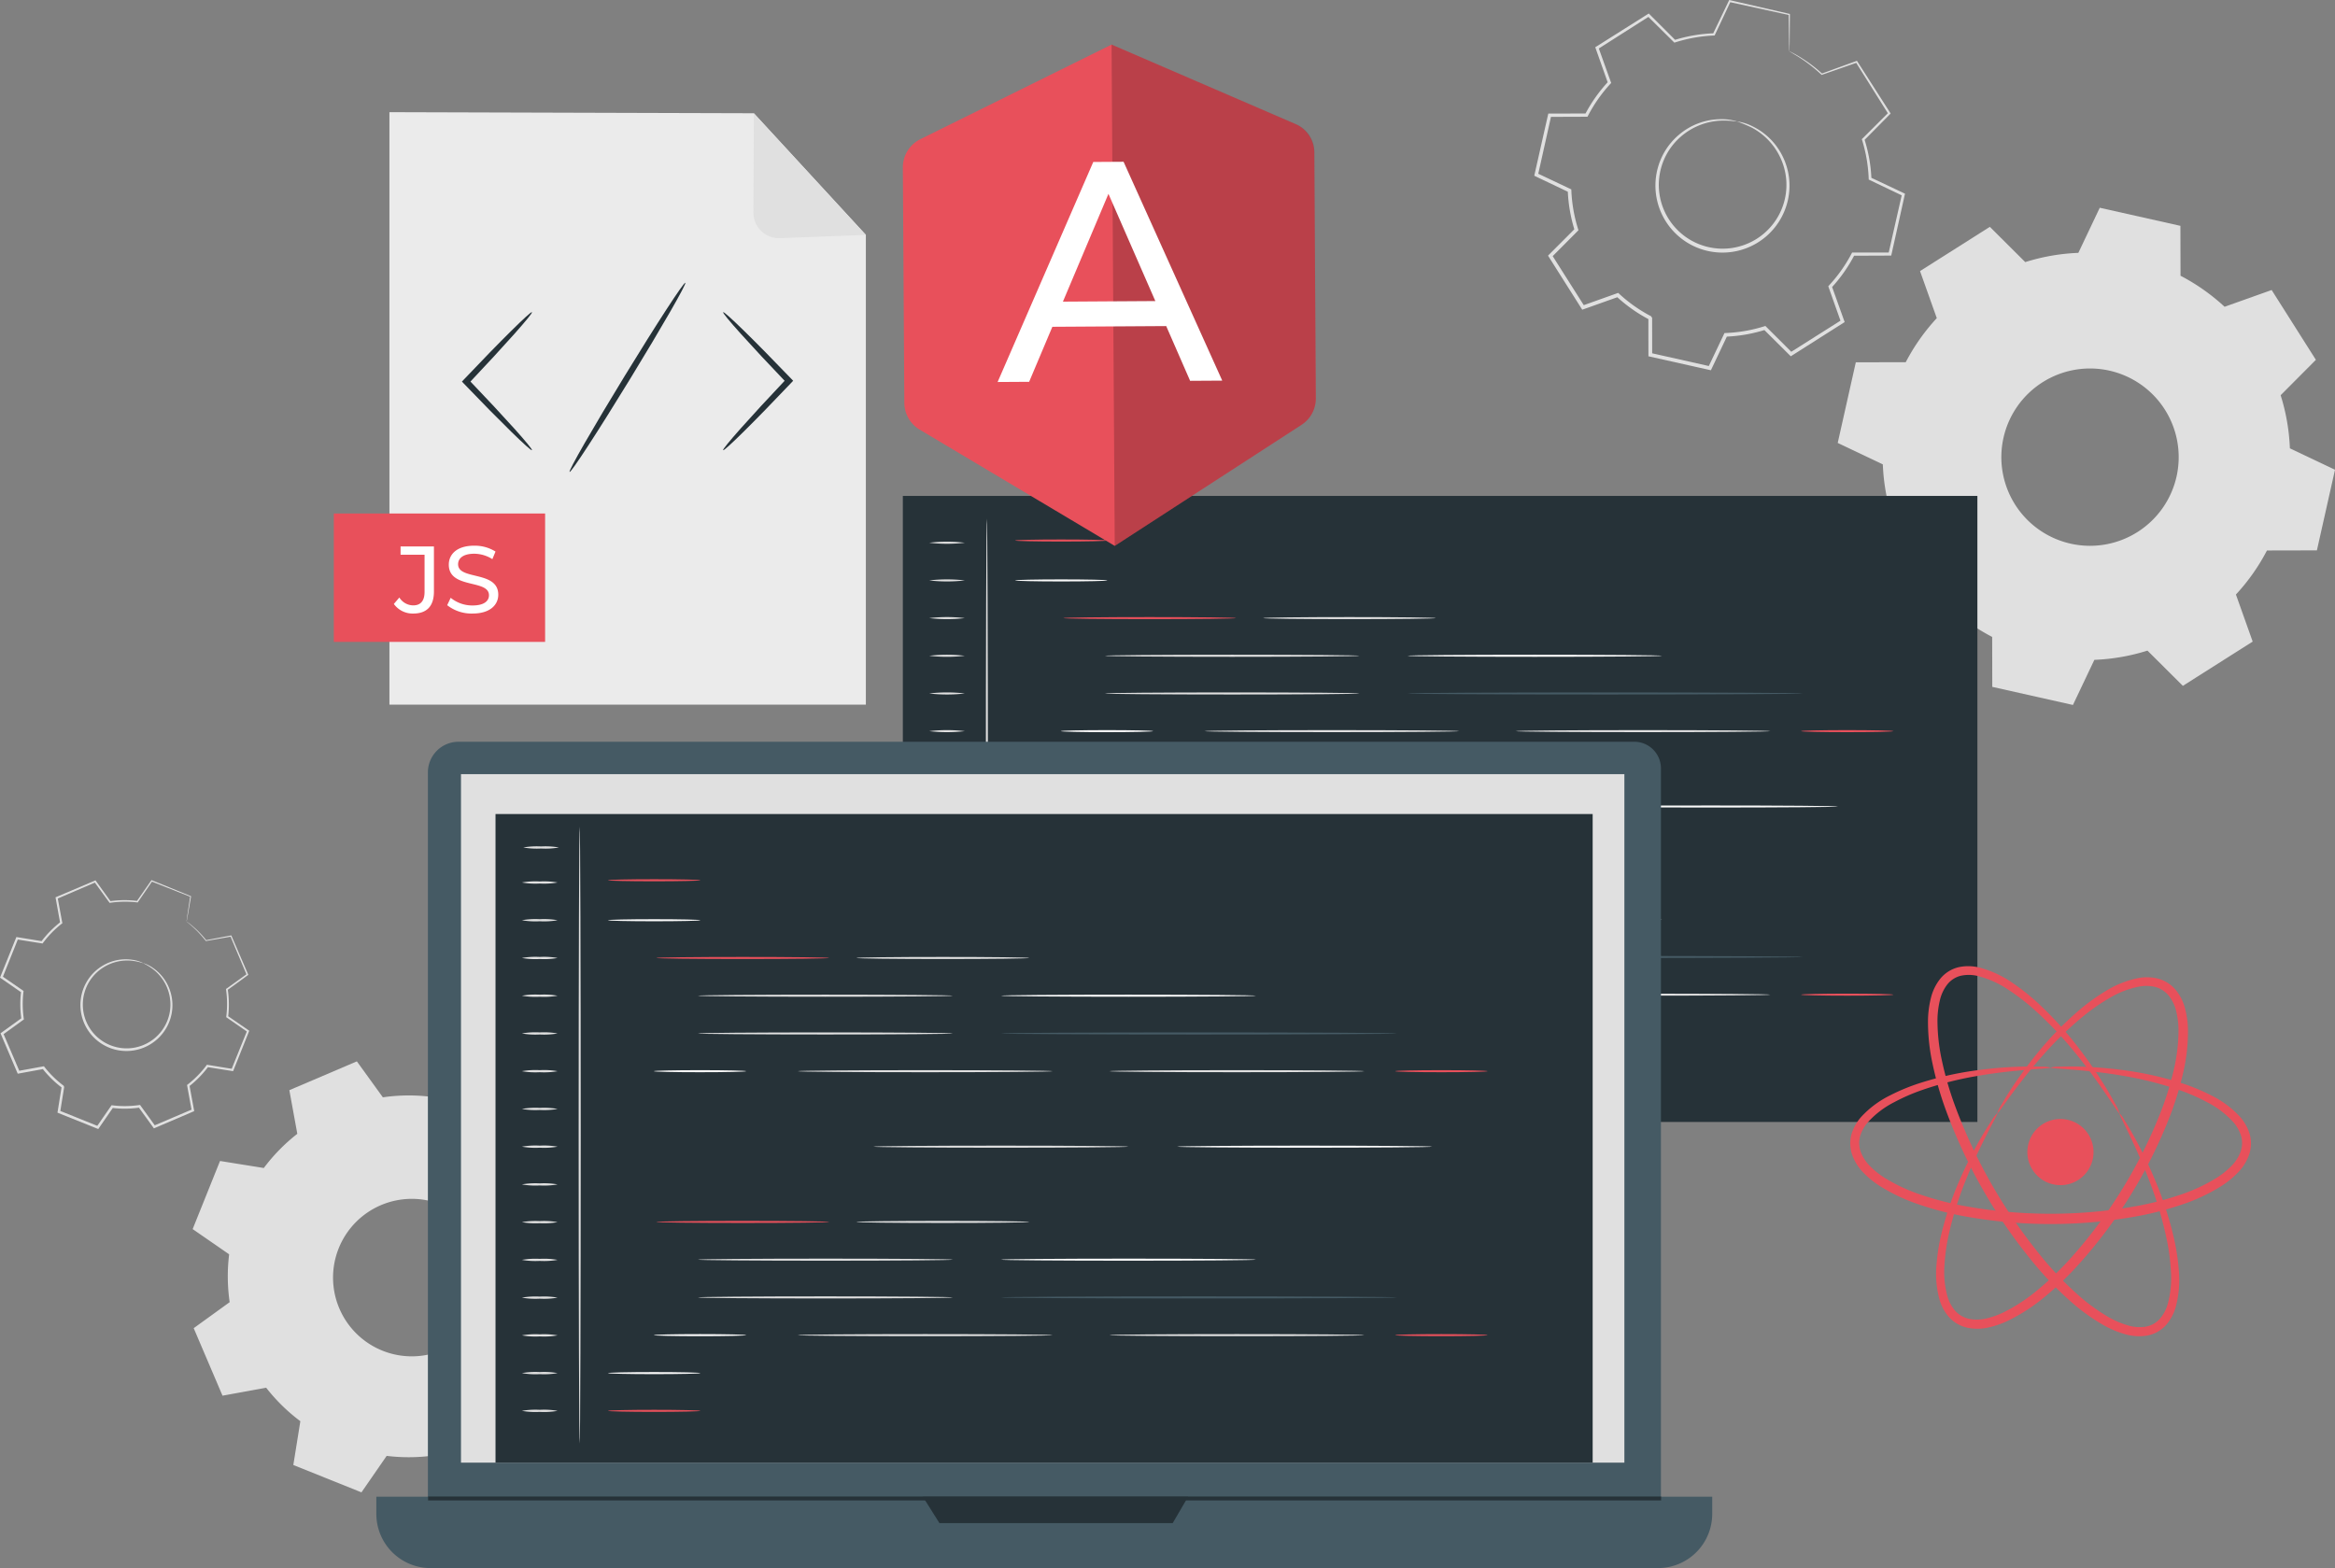
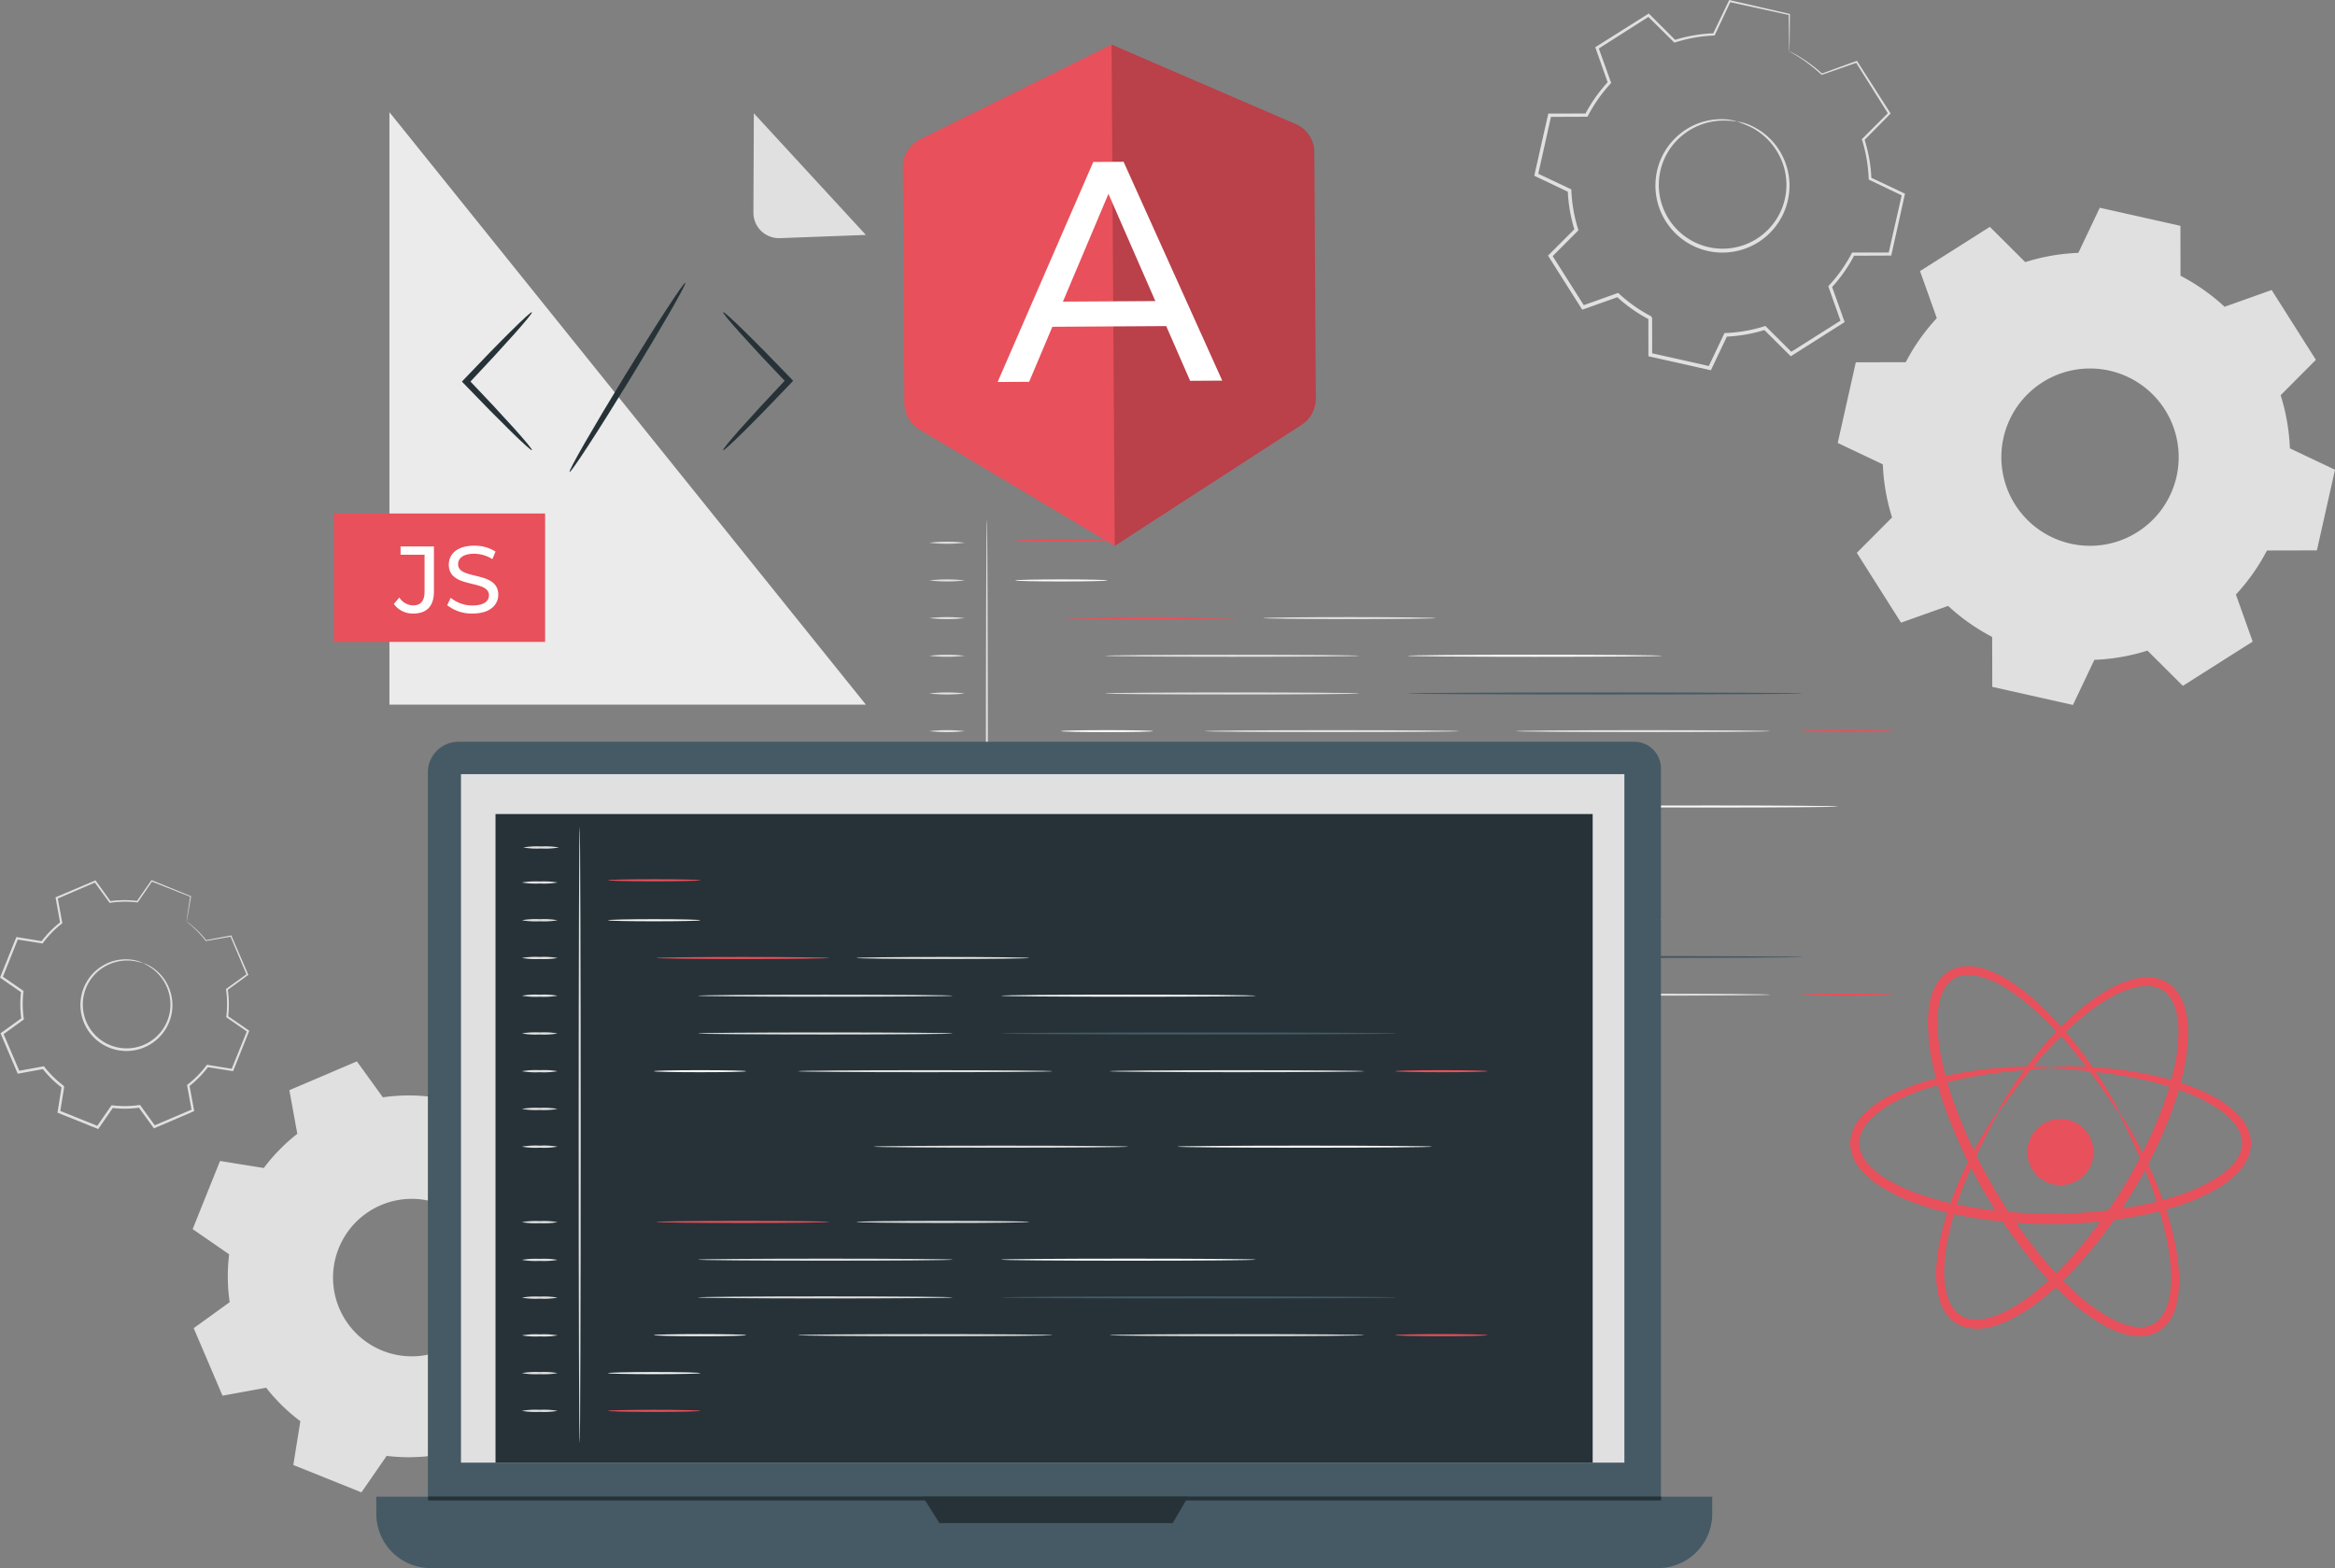
<svg xmlns="http://www.w3.org/2000/svg" width="590.719" height="396.747" viewBox="0 0 590.719 396.747">
  <rect x="0" y="0" width="590.719" height="396.747" fill="#808080" stroke="none" />
  <g id="angular" transform="translate(-15860.546 -4022.997)">
    <g id="Background_Complete" data-name="Background Complete" transform="translate(15774.417 3975.199)">
      <g id="Group_9303" data-name="Group 9303">
        <g id="Group_9293" data-name="Group 9293">
          <g id="Group_9292" data-name="Group 9292">
            <g id="Group_9291" data-name="Group 9291">
              <path id="Path_28033" data-name="Path 28033" d="M637.771,117.565a51.316,51.316,0,0,1,11.144,7.85l11.906-4.239,11.192,17.665-8.918,8.956a51.249,51.249,0,0,1,2.34,13.432l11.413,5.42-4.579,20.4-12.633.028a51.109,51.109,0,0,1-7.853,11.144l4.239,11.908-17.662,11.2-8.958-8.917a51.289,51.289,0,0,1-13.432,2.337l-5.419,11.413-20.406-4.576-.027-12.635a51.181,51.181,0,0,1-11.144-7.851l-11.909,4.239-11.192-17.665,8.92-8.957a51.363,51.363,0,0,1-2.339-13.43l-11.411-5.421,4.577-20.4,12.633-.027a51.141,51.141,0,0,1,7.853-11.146l-4.239-11.908,17.662-11.191,8.958,8.919a51.2,51.2,0,0,1,13.432-2.338l5.418-11.412,20.4,4.576.03,12.635Zm-17.99,24.01a22.432,22.432,0,1,0,16.979,26.8A22.432,22.432,0,0,0,619.781,141.575Z" fill="#e0e0e0" fill-rule="evenodd" />
            </g>
          </g>
        </g>
        <g id="Group_9302" data-name="Group 9302">
          <g id="Group_9297" data-name="Group 9297">
            <g id="Group_9296" data-name="Group 9296">
              <g id="Group_9295" data-name="Group 9295">
                <g id="Group_9294" data-name="Group 9294">
                  <path id="Path_28034" data-name="Path 28034" d="M525.529,78.511a12.509,12.509,0,0,1,3.916,1.225,16.491,16.491,0,0,1,7.8,7.9,16.683,16.683,0,0,1,1.592,7.629,16.959,16.959,0,1,1-32.5-7.287,16.686,16.686,0,0,1,4.7-6.217,16.486,16.486,0,0,1,10.428-3.808,12.512,12.512,0,0,1,4.063.564c-.018.117-1.448-.288-4.053-.194a16.511,16.511,0,0,0-10.006,3.952,16.144,16.144,0,1,0,25.167,5.646,16.5,16.5,0,0,0-7.359-7.848A40.253,40.253,0,0,0,525.529,78.511Z" fill="#e0e0e0" />
                </g>
              </g>
            </g>
          </g>
          <g id="Group_9301" data-name="Group 9301">
            <g id="Group_9300" data-name="Group 9300">
              <g id="Group_9299" data-name="Group 9299">
                <g id="Group_9298" data-name="Group 9298">
                  <path id="Path_28035" data-name="Path 28035" d="M538.811,60.786a3.538,3.538,0,0,1-.036-.581c-.01-.434-.024-1.014-.041-1.766-.023-1.619-.055-3.952-.1-6.98l.118.147L523.67,48.315l.27-.132-3.966,8.441-.071.152-.17.007a37.767,37.767,0,0,0-9.833,1.745l-.18.058-.135-.134-6.631-6.565.42.045-13.02,8.292.152-.441,3.147,8.785.08.223-.162.176a37.528,37.528,0,0,0-5.722,8.15l-.113.22h-.25l-9.326.033.412-.331c-1.055,4.733-2.193,9.837-3.36,15.068l-.242-.5L483.4,95.6l.247.116.011.274a37.658,37.658,0,0,0,1.714,9.794l.084.265-.2.2-6.581,6.616.063-.577L487,125.326l-.557-.192L495.238,122l.271-.1.211.2a37.422,37.422,0,0,0,8.116,5.718h0c.115.189-.253-.419.258.422v2.338l.005,2.339q0,2.335.009,4.65l-.371-.461,15.064,3.382-.527.257q2.022-4.254,4-8.424l.121-.255.282-.011a37.408,37.408,0,0,0,9.8-1.7l.266-.084.2.2,6.608,6.588-.562-.061,13.047-8.249-.177.516q-1.588-4.476-3.119-8.8l-.086-.244.175-.188a37.466,37.466,0,0,0,5.745-8.128l.116-.221h9.574l-.384.308c1.2-5.3,2.332-10.3,3.411-15.056l.2.408-8.416-4.022-.187-.089-.008-.206a37.642,37.642,0,0,0-1.684-9.835l-.057-.182.133-.132,6.606-6.59-.038.348-8.205-13.077.251.087-8.81,3.072-.088.031-.067-.063a39.237,39.237,0,0,0-5.991-4.615l-1.6-.966a3.937,3.937,0,0,1-.528-.326,4.743,4.743,0,0,1,.567.256c.368.189.925.476,1.647.9a36.573,36.573,0,0,1,6.116,4.525l-.155-.032,8.77-3.186.16-.058.092.145c2.351,3.674,5.1,7.967,8.319,13l.121.188-.159.16-6.561,6.634.076-.314a38.163,38.163,0,0,1,1.771,10l-.2-.3,8.436,3.981.262.124-.063.284c-1.059,4.765-2.172,9.769-3.35,15.07l-.068.308h-.317l-9.326.037.363-.221a38.249,38.249,0,0,1-5.849,8.327l.089-.432,3.14,8.787.117.328-.3.188-13.031,8.275-.3.193-.257-.255-6.618-6.578.463.113a38.286,38.286,0,0,1-10.037,1.752l.4-.266-4,8.428-.161.339-.367-.082-15.066-3.374-.37-.083v-.379q-.006-2.316-.01-4.651V128.25c.511.84.14.232.254.419h0a38.3,38.3,0,0,1-8.323-5.865l.481.1-8.792,3.127-.356.127-.2-.319-8.256-13.045-.2-.314.262-.264c2.274-2.28,4.526-4.538,6.589-6.608l-.112.462a38.507,38.507,0,0,1-1.74-10.034l.258.389-8.42-4.01-.32-.152.078-.344c1.179-5.228,2.329-10.33,3.4-15.06l.075-.331h.338l9.327-.006-.363.221A38.26,38.26,0,0,1,493,68.433l-.082.4c-1.088-3.074-2.149-6.074-3.112-8.8l-.1-.283.252-.159,13.058-8.232.23-.144.191.191,6.594,6.6-.314-.076a38.161,38.161,0,0,1,10-1.707l-.241.159c1.454-3.029,2.812-5.861,4.035-8.409l.084-.175.186.043,15.044,3.466.12.028v.12c-.027,3-.049,5.314-.064,6.919-.014.762-.025,1.35-.033,1.789a4.621,4.621,0,0,1-.037.623Z" fill="#e0e0e0" />
                </g>
              </g>
            </g>
          </g>
        </g>
      </g>
      <g id="Group_9319" data-name="Group 9319">
        <g id="Group_9315" data-name="Group 9315">
          <g id="Group_9306" data-name="Group 9306">
            <g id="Group_9305" data-name="Group 9305">
              <g id="Group_9304" data-name="Group 9304">
                <path id="Path_28036" data-name="Path 28036" d="M133.328,280.935a25.969,25.969,0,0,1,4.936,4.834l6.3-1.15,4.16,9.748-5.19,3.754a26.012,26.012,0,0,1,.076,6.91l5.268,3.641-3.952,9.834L138.6,317.49a25.92,25.92,0,0,1-4.836,4.936l1.15,6.3-9.747,4.16-3.754-5.19a26.012,26.012,0,0,1-6.91.075l-3.64,5.268-9.836-3.951,1.016-6.323a25.946,25.946,0,0,1-4.936-4.835l-6.3,1.15-4.159-9.748,5.191-3.754a26.047,26.047,0,0,1-.076-6.909L86.5,295.03l3.951-9.835,6.323,1.016a25.891,25.891,0,0,1,4.836-4.936l-1.151-6.3,9.747-4.159L113.958,276a25.969,25.969,0,0,1,6.91-.076l3.64-5.267,9.835,3.951-1.015,6.323ZM122.373,291.48a11.37,11.37,0,1,0,6.312,14.789,11.37,11.37,0,0,0-6.312-14.789Z" fill="none" />
              </g>
            </g>
          </g>
          <g id="Group_9310" data-name="Group 9310">
            <g id="Group_9309" data-name="Group 9309">
              <g id="Group_9308" data-name="Group 9308">
                <g id="Group_9307" data-name="Group 9307">
                  <path id="Path_28037" data-name="Path 28037" d="M122.373,291.48a8.592,8.592,0,0,1,2.518,1.263,11.31,11.31,0,0,1,4.416,6.212,11.459,11.459,0,0,1,.238,5.345,11.643,11.643,0,1,1-21.219-8.526,11.462,11.462,0,0,1,3.87-3.695,11.317,11.317,0,0,1,7.486-1.429,8.579,8.579,0,0,1,2.691.83c-.024.077-.949-.355-2.725-.579a11.334,11.334,0,0,0-7.216,1.575,11.084,11.084,0,1,0,16.434,6.6,11.327,11.327,0,0,0-4.121-6.13C123.305,291.881,122.338,291.553,122.373,291.48Z" fill="#e0e0e0" />
                </g>
              </g>
            </g>
          </g>
          <g id="Group_9314" data-name="Group 9314">
            <g id="Group_9313" data-name="Group 9313">
              <g id="Group_9312" data-name="Group 9312">
                <g id="Group_9311" data-name="Group 9311">
                  <path id="Path_28038" data-name="Path 28038" d="M133.328,280.935a2.5,2.5,0,0,1,.04-.4l.167-1.2c.164-1.1.4-2.684.705-4.741l.064.113-9.857-3.894.2-.059-3.618,5.282-.065.1-.116-.014a25.944,25.944,0,0,0-6.856.1l-.128.019-.076-.106-3.77-5.18.28.077-9.737,4.183.152-.283c.36,1.951.756,4.1,1.163,6.3l.029.161-.129.1A25.78,25.78,0,0,0,97,286.379l-.1.137-.169-.027L90.4,285.482l.316-.178c-1.237,3.09-2.571,6.423-3.939,9.839l-.109-.363,5.27,3.636.155.106-.023.187a25.835,25.835,0,0,0,.081,6.825l.028.189-.156.113-5.189,3.757.107-.384,4.164,9.746-.357-.192,6.3-1.152.194-.035.121.155a25.649,25.649,0,0,0,4.869,4.771h0c.057.14-.126-.313.128.314v.044l-.008.049-.016.1-.032.2-.064.4-.128.8-.255,1.585q-.253,1.582-.506,3.152l-.2-.354,9.834,3.954-.386.116,3.642-5.266.111-.16.192.024a25.668,25.668,0,0,0,6.825-.07l.19-.028.112.155,3.75,5.194-.374-.1,9.751-4.15-.177.33-1.143-6.3-.032-.175.14-.109a25.69,25.69,0,0,0,4.789-4.873l.1-.138.168.028,6.32,1.026-.294.166,3.972-9.826.09.3-5.259-3.654-.117-.081.018-.14a25.843,25.843,0,0,0-.057-6.85l-.018-.13.1-.075,5.2-3.736-.064.231-4.117-9.766.16.086-6.308,1.11-.064.012-.038-.05a26.991,26.991,0,0,0-3.55-3.788l-.981-.832a2.7,2.7,0,0,1-.322-.279,2.954,2.954,0,0,1,.356.236c.229.169.575.425,1.017.793a25.115,25.115,0,0,1,3.645,3.74l-.1-.038,6.294-1.191.114-.022.047.108,4.2,9.73.061.141-.125.091L143.66,298.3l.087-.2a26.2,26.2,0,0,1,.1,6.969l-.1-.221,5.277,3.628.164.113-.074.186-3.932,9.842-.081.2-.214-.035-6.324-1,.271-.11a26.245,26.245,0,0,1-4.883,5l.108-.283q.568,3.095,1.159,6.3l.043.236-.221.1-9.742,4.169-.229.1-.146-.2-3.758-5.187.3.127a26.263,26.263,0,0,1-6.994.08l.3-.135-3.637,5.269-.147.213-.24-.1-9.836-3.948-.242-.1.041-.257.506-3.152.255-1.586.128-.8.064-.4.032-.2.016-.1.008-.05v-.044c.253.626.069.173.126.313h0a26.326,26.326,0,0,1-4.992-4.893l.315.12-6.3,1.149-.255.047-.1-.238c-1.429-3.355-2.84-6.663-4.155-9.75l-.1-.236.207-.149,5.194-3.751-.127.3a26.443,26.443,0,0,1-.072-6.992l.132.293-5.263-3.646-.2-.139.091-.224c1.375-3.413,2.718-6.742,3.963-9.83l.087-.216.229.037,6.32,1.025-.27.109a26.257,26.257,0,0,1,4.9-4.98l-.1.261c-.4-2.2-.786-4.353-1.138-6.3l-.037-.2.189-.08,9.756-4.137.172-.073.108.151,3.74,5.2-.2-.086a26.168,26.168,0,0,1,6.963-.054l-.18.081,3.661-5.252.076-.11.122.05,9.811,4.008.078.032-.014.081c-.35,2.031-.619,3.6-.806,4.681-.094.515-.166.913-.22,1.209A3.058,3.058,0,0,1,133.328,280.935Z" fill="#e0e0e0" />
                </g>
              </g>
            </g>
          </g>
        </g>
        <g id="Group_9318" data-name="Group 9318">
          <g id="Group_9317" data-name="Group 9317">
            <g id="Group_9316" data-name="Group 9316">
              <path id="Path_28039" data-name="Path 28039" d="M216.936,334.08a45.58,45.58,0,0,1,8.649,8.472l11.043-2.016,7.289,17.083-9.1,6.579a45.492,45.492,0,0,1,.134,12.108l9.232,6.381-6.926,17.233-11.079-1.778a45.447,45.447,0,0,1-8.475,8.649l2.017,11.044-17.081,7.289-6.58-9.1a45.54,45.54,0,0,1-12.109.131l-6.379,9.232-17.236-6.924,1.78-11.08a45.467,45.467,0,0,1-8.649-8.473l-11.045,2.016-7.29-17.083,9.1-6.579a45.568,45.568,0,0,1-.133-12.107l-9.23-6.381,6.924-17.234,11.079,1.779a45.476,45.476,0,0,1,8.474-8.65l-2.016-11.044,17.081-7.29,6.579,9.1A45.5,45.5,0,0,1,195.1,325.3l6.379-9.231L218.713,323Zm-19.2,18.481a19.924,19.924,0,1,0,11.06,25.916,19.924,19.924,0,0,0-11.06-25.916Z" fill="#e0e0e0" fill-rule="evenodd" />
            </g>
          </g>
        </g>
      </g>
    </g>
    <g id="JavaScript" transform="translate(15774.417 3975.199)">
      <g id="Group_9342" data-name="Group 9342" transform="translate(89 2)">
        <g id="Group_9335" data-name="Group 9335">
          <g id="Group_9334" data-name="Group 9334">
            <g id="Group_9321" data-name="Group 9321">
              <g id="Group_9320" data-name="Group 9320">
-                 <path id="Path_28040" data-name="Path 28040" d="M216.179,224.08H95.648V74.18l92.2.272,28.332,30.764Z" fill="#ebebeb" />
+                 <path id="Path_28040" data-name="Path 28040" d="M216.179,224.08H95.648V74.18Z" fill="#ebebeb" />
              </g>
            </g>
            <g id="Group_9331" data-name="Group 9331">
              <g id="Group_9324" data-name="Group 9324">
                <g id="Group_9323" data-name="Group 9323">
                  <g id="Group_9322" data-name="Group 9322">
                    <path id="Path_28041" data-name="Path 28041" d="M131.705,159.7c-.156.149-2.158-1.658-5.27-4.7s-7.334-7.323-11.931-12.119l-.515-.537.512-.54.049-.052c4.581-4.836,8.791-9.153,11.9-12.224s5.1-4.9,5.259-4.748-1.558,2.242-4.457,5.507-6.983,7.7-11.564,12.539l-.049.052V141.8c4.6,4.8,8.692,9.2,11.6,12.436S131.86,159.553,131.705,159.7Z" fill="#263238" />
                  </g>
                </g>
              </g>
              <g id="Group_9327" data-name="Group 9327">
                <g id="Group_9326" data-name="Group 9326">
                  <g id="Group_9325" data-name="Group 9325">
                    <path id="Path_28042" data-name="Path 28042" d="M180.071,124.781c.156-.149,2.158,1.658,5.27,4.7s7.335,7.323,11.931,12.118l.515.538-.512.54-.049.052c-4.581,4.836-8.791,9.153-11.9,12.224s-5.1,4.9-5.259,4.748,1.558-2.242,4.457-5.508,6.983-7.7,11.564-12.538l.049-.052v1.077c-4.6-4.8-8.691-9.2-11.6-12.436S179.916,124.93,180.071,124.781Z" fill="#263238" />
                  </g>
                </g>
              </g>
              <g id="Group_9330" data-name="Group 9330">
                <g id="Group_9329" data-name="Group 9329">
                  <g id="Group_9328" data-name="Group 9328">
                    <path id="Path_28043" data-name="Path 28043" d="M141.223,165.211c-.368-.226,5.889-11.123,13.973-24.337s14.939-23.75,15.307-23.524-5.887,11.12-13.974,24.339S141.591,165.436,141.223,165.211Z" fill="#263238" />
                  </g>
                </g>
              </g>
            </g>
            <g id="Group_9333" data-name="Group 9333">
              <g id="Group_9332" data-name="Group 9332">
                <path id="Path_28044" data-name="Path 28044" d="M187.84,74.461l-.108,25.109a6.459,6.459,0,0,0,6.65,6.484l21.8-.816Z" fill="#e0e0e0" />
              </g>
            </g>
          </g>
        </g>
        <g id="Group_9341" data-name="Group 9341">
          <g id="Group_9337" data-name="Group 9337">
            <g id="Group_9336" data-name="Group 9336">
              <rect id="Rectangle_1057" data-name="Rectangle 1057" width="53.453" height="32.486" transform="translate(81.579 175.721)" fill="#e8505b" />
            </g>
          </g>
          <g id="Group_9340" data-name="Group 9340">
            <g id="Group_9338" data-name="Group 9338">
              <path id="Path_28045" data-name="Path 28045" d="M96.767,198.607l1.391-1.63a4.184,4.184,0,0,0,3.5,1.99c1.894,0,2.877-1.151,2.877-3.4v-9.42H98.469v-2.086h8.438v11.387c0,3.739-1.821,5.585-5.25,5.585a5.85,5.85,0,0,1-4.89-2.426Z" fill="#fff" />
            </g>
            <g id="Group_9339" data-name="Group 9339">
              <path id="Path_28046" data-name="Path 28046" d="M110.26,198.919l.887-1.87a8.635,8.635,0,0,0,5.538,1.941c2.9,0,4.147-1.126,4.147-2.588,0-4.1-10.164-1.511-10.164-7.743,0-2.589,2.013-4.794,6.424-4.794a9.881,9.881,0,0,1,5.394,1.485l-.791,1.918a8.666,8.666,0,0,0-4.6-1.366c-2.853,0-4.075,1.2-4.075,2.661,0,4.1,10.164,1.534,10.164,7.7,0,2.565-2.062,4.77-6.5,4.77A9.966,9.966,0,0,1,110.26,198.919Z" fill="#fff" />
            </g>
          </g>
        </g>
      </g>
    </g>
    <g id="Screen" transform="translate(15744.089 3992.199)">
      <g id="Group_9480" data-name="Group 9480">
        <g id="Group_9353" data-name="Group 9353">
          <g id="Group_9352" data-name="Group 9352">
-             <rect id="Rectangle_1058" data-name="Rectangle 1058" width="271.844" height="158.396" transform="translate(344.862 156.274)" fill="#263238" />
-           </g>
+             </g>
        </g>
        <g id="Group_9356" data-name="Group 9356">
          <g id="Group_9355" data-name="Group 9355">
            <g id="Group_9354" data-name="Group 9354">
              <path id="Path_28050" data-name="Path 28050" d="M366.123,306.7c-.144,0-.26-32.391-.26-72.337s.116-72.344.26-72.344.261,32.383.261,72.344S366.267,306.7,366.123,306.7Z" fill="#e0e0e0" />
            </g>
          </g>
        </g>
        <g id="Group_9359" data-name="Group 9359">
          <g id="Group_9358" data-name="Group 9358">
            <g id="Group_9357" data-name="Group 9357">
              <path id="Path_28051" data-name="Path 28051" d="M360.534,168.119a38.958,38.958,0,0,1-9,0,39.1,39.1,0,0,1,9,0Z" fill="#e0e0e0" />
            </g>
          </g>
        </g>
        <g id="Group_9362" data-name="Group 9362">
          <g id="Group_9361" data-name="Group 9361">
            <g id="Group_9360" data-name="Group 9360">
              <path id="Path_28052" data-name="Path 28052" d="M360.534,177.653a39.108,39.108,0,0,1-9,0,38.959,38.959,0,0,1,9,0Z" fill="#e0e0e0" />
            </g>
          </g>
        </g>
        <g id="Group_9365" data-name="Group 9365">
          <g id="Group_9364" data-name="Group 9364">
            <g id="Group_9363" data-name="Group 9363">
              <path id="Path_28053" data-name="Path 28053" d="M360.534,187.186a39.108,39.108,0,0,1-9,0,39.1,39.1,0,0,1,9,0Z" fill="#e0e0e0" />
            </g>
          </g>
        </g>
        <g id="Group_9368" data-name="Group 9368">
          <g id="Group_9367" data-name="Group 9367">
            <g id="Group_9366" data-name="Group 9366">
              <path id="Path_28054" data-name="Path 28054" d="M360.534,196.719a38.958,38.958,0,0,1-9,0,39.106,39.106,0,0,1,9,0Z" fill="#e0e0e0" />
            </g>
          </g>
        </g>
        <g id="Group_9371" data-name="Group 9371">
          <g id="Group_9370" data-name="Group 9370">
            <g id="Group_9369" data-name="Group 9369">
              <path id="Path_28055" data-name="Path 28055" d="M360.534,206.253a39.108,39.108,0,0,1-9,0,38.958,38.958,0,0,1,9,0Z" fill="#e0e0e0" />
            </g>
          </g>
        </g>
        <g id="Group_9374" data-name="Group 9374">
          <g id="Group_9373" data-name="Group 9373">
            <g id="Group_9372" data-name="Group 9372">
              <path id="Path_28056" data-name="Path 28056" d="M360.534,215.786a38.958,38.958,0,0,1-9,0,39.106,39.106,0,0,1,9,0Z" fill="#e0e0e0" />
            </g>
          </g>
        </g>
        <g id="Group_9377" data-name="Group 9377">
          <g id="Group_9376" data-name="Group 9376">
            <g id="Group_9375" data-name="Group 9375">
              <path id="Path_28057" data-name="Path 28057" d="M360.534,225.32a39.107,39.107,0,0,1-9,0A38.958,38.958,0,0,1,360.534,225.32Z" fill="#e0e0e0" />
            </g>
          </g>
        </g>
        <g id="Group_9380" data-name="Group 9380">
          <g id="Group_9379" data-name="Group 9379">
            <g id="Group_9378" data-name="Group 9378">
              <path id="Path_28058" data-name="Path 28058" d="M360.534,234.853a39.1,39.1,0,0,1-9,0A39.107,39.107,0,0,1,360.534,234.853Z" fill="#e0e0e0" />
            </g>
          </g>
        </g>
        <g id="Group_9383" data-name="Group 9383">
          <g id="Group_9382" data-name="Group 9382">
            <g id="Group_9381" data-name="Group 9381">
              <path id="Path_28059" data-name="Path 28059" d="M360.534,244.386a38.958,38.958,0,0,1-9,0,39.106,39.106,0,0,1,9,0Z" fill="#e0e0e0" />
            </g>
          </g>
        </g>
        <g id="Group_9386" data-name="Group 9386">
          <g id="Group_9385" data-name="Group 9385">
            <g id="Group_9384" data-name="Group 9384">
              <path id="Path_28060" data-name="Path 28060" d="M360.534,253.92a39.108,39.108,0,0,1-9,0,38.959,38.959,0,0,1,9,0Z" fill="#e0e0e0" />
            </g>
          </g>
        </g>
        <g id="Group_9389" data-name="Group 9389">
          <g id="Group_9388" data-name="Group 9388">
            <g id="Group_9387" data-name="Group 9387">
              <path id="Path_28061" data-name="Path 28061" d="M360.534,263.453a38.958,38.958,0,0,1-9,0,39.1,39.1,0,0,1,9,0Z" fill="#e0e0e0" />
            </g>
          </g>
        </g>
        <g id="Group_9392" data-name="Group 9392">
          <g id="Group_9391" data-name="Group 9391">
            <g id="Group_9390" data-name="Group 9390">
              <path id="Path_28062" data-name="Path 28062" d="M360.534,272.987a39.1,39.1,0,0,1-9,0A38.962,38.962,0,0,1,360.534,272.987Z" fill="#e0e0e0" />
            </g>
          </g>
        </g>
        <g id="Group_9395" data-name="Group 9395">
          <g id="Group_9394" data-name="Group 9394">
            <g id="Group_9393" data-name="Group 9393">
              <path id="Path_28063" data-name="Path 28063" d="M360.534,282.52a39.1,39.1,0,0,1-9,0,39.109,39.109,0,0,1,9,0Z" fill="#e0e0e0" />
            </g>
          </g>
        </g>
        <g id="Group_9398" data-name="Group 9398">
          <g id="Group_9397" data-name="Group 9397">
            <g id="Group_9396" data-name="Group 9396">
              <path id="Path_28064" data-name="Path 28064" d="M360.534,292.053a38.958,38.958,0,0,1-9,0,39.1,39.1,0,0,1,9,0Z" fill="#e0e0e0" />
            </g>
          </g>
        </g>
        <g id="Group_9401" data-name="Group 9401">
          <g id="Group_9400" data-name="Group 9400">
            <g id="Group_9399" data-name="Group 9399">
              <path id="Path_28065" data-name="Path 28065" d="M360.534,301.587a39.108,39.108,0,0,1-9,0,39.1,39.1,0,0,1,9,0Z" fill="#e0e0e0" />
            </g>
          </g>
        </g>
        <g id="Group_9404" data-name="Group 9404">
          <g id="Group_9403" data-name="Group 9403">
            <g id="Group_9402" data-name="Group 9402">
              <path id="Path_28066" data-name="Path 28066" d="M396.619,167.557c0,.144-5.231.26-11.682.26s-11.683-.116-11.683-.26,5.23-.26,11.683-.26S396.619,167.413,396.619,167.557Z" fill="#e8505b" />
            </g>
          </g>
        </g>
        <g id="Group_9407" data-name="Group 9407">
          <g id="Group_9406" data-name="Group 9406">
            <g id="Group_9405" data-name="Group 9405">
              <path id="Path_28067" data-name="Path 28067" d="M396.619,301.587c0,.144-5.231.26-11.682.26s-11.683-.116-11.683-.26,5.23-.26,11.683-.26S396.619,301.443,396.619,301.587Z" fill="#e8505b" />
            </g>
          </g>
        </g>
        <g id="Group_9410" data-name="Group 9410">
          <g id="Group_9409" data-name="Group 9409">
            <g id="Group_9408" data-name="Group 9408">
              <path id="Path_28068" data-name="Path 28068" d="M429.157,187.186c0,.144-9.787.26-21.857.26s-21.858-.116-21.858-.26,9.784-.26,21.858-.26S429.157,187.042,429.157,187.186Z" fill="#e8505b" />
            </g>
          </g>
        </g>
        <g id="Group_9413" data-name="Group 9413">
          <g id="Group_9412" data-name="Group 9412">
            <g id="Group_9411" data-name="Group 9411">
              <path id="Path_28069" data-name="Path 28069" d="M479.7,187.186c0,.144-9.787.26-21.857.26s-21.858-.116-21.858-.26,9.784-.26,21.858-.26S479.7,187.042,479.7,187.186Z" fill="#e0e0e0" />
            </g>
          </g>
        </g>
        <g id="Group_9416" data-name="Group 9416">
          <g id="Group_9415" data-name="Group 9415">
            <g id="Group_9414" data-name="Group 9414">
              <path id="Path_28070" data-name="Path 28070" d="M460.386,196.719c0,.144-14.423.261-32.211.261s-32.213-.117-32.213-.261,14.42-.26,32.213-.26S460.386,196.576,460.386,196.719Z" fill="#e0e0e0" />
            </g>
          </g>
        </g>
        <g id="Group_9419" data-name="Group 9419">
          <g id="Group_9418" data-name="Group 9418">
            <g id="Group_9417" data-name="Group 9417">
              <path id="Path_28071" data-name="Path 28071" d="M460.386,206.253c0,.144-14.423.26-32.211.26s-32.213-.116-32.213-.26,14.42-.261,32.213-.261S460.386,206.109,460.386,206.253Z" fill="#e0e0e0" />
            </g>
          </g>
        </g>
        <g id="Group_9422" data-name="Group 9422">
          <g id="Group_9421" data-name="Group 9421">
            <g id="Group_9420" data-name="Group 9420">
              <path id="Path_28072" data-name="Path 28072" d="M504.732,234.853c0,.144-14.423.26-32.211.26s-32.213-.116-32.213-.26,14.42-.26,32.213-.26S504.732,234.709,504.732,234.853Z" fill="#e0e0e0" />
            </g>
          </g>
        </g>
        <g id="Group_9425" data-name="Group 9425">
          <g id="Group_9424" data-name="Group 9424">
            <g id="Group_9423" data-name="Group 9423">
              <path id="Path_28073" data-name="Path 28073" d="M485.6,215.786c0,.144-14.423.261-32.211.261s-32.214-.117-32.214-.261,14.42-.26,32.214-.26S485.6,215.642,485.6,215.786Z" fill="#e0e0e0" />
            </g>
          </g>
        </g>
        <g id="Group_9428" data-name="Group 9428">
          <g id="Group_9427" data-name="Group 9427">
            <g id="Group_9426" data-name="Group 9426">
              <path id="Path_28074" data-name="Path 28074" d="M564.323,215.786c0,.144-14.423.261-32.21.261s-32.214-.117-32.214-.261,14.42-.26,32.214-.26S564.323,215.642,564.323,215.786Z" fill="#e0e0e0" />
            </g>
          </g>
        </g>
        <g id="Group_9431" data-name="Group 9431">
          <g id="Group_9430" data-name="Group 9430">
            <g id="Group_9429" data-name="Group 9429">
              <path id="Path_28075" data-name="Path 28075" d="M536.944,196.719c0,.144-14.423.261-32.211.261s-32.213-.117-32.213-.261,14.42-.26,32.213-.26S536.944,196.576,536.944,196.719Z" fill="#fafafa" />
            </g>
          </g>
        </g>
        <g id="Group_9434" data-name="Group 9434">
          <g id="Group_9433" data-name="Group 9433">
            <g id="Group_9432" data-name="Group 9432">
              <path id="Path_28076" data-name="Path 28076" d="M581.446,234.853c0,.144-14.423.26-32.211.26s-32.214-.116-32.214-.26,14.42-.26,32.214-.26S581.446,234.709,581.446,234.853Z" fill="#fafafa" />
            </g>
          </g>
        </g>
        <g id="Group_9437" data-name="Group 9437">
          <g id="Group_9436" data-name="Group 9436">
            <g id="Group_9435" data-name="Group 9435">
              <path id="Path_28077" data-name="Path 28077" d="M572.559,206.253c0,.144-22.4.26-50.017.26s-50.022-.116-50.022-.26,22.391-.261,50.022-.261S572.559,206.109,572.559,206.253Z" fill="#455a64" />
            </g>
          </g>
        </g>
        <g id="Group_9440" data-name="Group 9440">
          <g id="Group_9439" data-name="Group 9439">
            <g id="Group_9438" data-name="Group 9438">
              <path id="Path_28078" data-name="Path 28078" d="M396.619,177.653c0,.143-5.231.26-11.682.26s-11.683-.117-11.683-.26,5.23-.261,11.683-.261S396.619,177.509,396.619,177.653Z" fill="#fafafa" />
            </g>
          </g>
        </g>
        <g id="Group_9443" data-name="Group 9443">
          <g id="Group_9442" data-name="Group 9442">
            <g id="Group_9441" data-name="Group 9441">
              <path id="Path_28079" data-name="Path 28079" d="M396.619,292.053c0,.144-5.231.261-11.682.261s-11.683-.117-11.683-.261,5.23-.26,11.683-.26S396.619,291.91,396.619,292.053Z" fill="#fafafa" />
            </g>
          </g>
        </g>
        <g id="Group_9446" data-name="Group 9446">
          <g id="Group_9445" data-name="Group 9445">
            <g id="Group_9444" data-name="Group 9444">
              <path id="Path_28080" data-name="Path 28080" d="M408.193,215.786c0,.144-5.23.261-11.681.261s-11.683-.117-11.683-.261,5.229-.26,11.683-.26S408.193,215.642,408.193,215.786Z" fill="#fafafa" />
            </g>
          </g>
        </g>
        <g id="Group_9449" data-name="Group 9449">
          <g id="Group_9448" data-name="Group 9448">
            <g id="Group_9447" data-name="Group 9447">
              <path id="Path_28081" data-name="Path 28081" d="M595.451,215.786c0,.144-5.231.261-11.682.261s-11.683-.117-11.683-.261,5.23-.26,11.683-.26S595.451,215.642,595.451,215.786Z" fill="#e8505b" />
            </g>
          </g>
        </g>
        <g id="Group_9452" data-name="Group 9452">
          <g id="Group_9451" data-name="Group 9451">
            <g id="Group_9450" data-name="Group 9450">
              <path id="Path_28082" data-name="Path 28082" d="M429.157,253.864c0,.143-9.787.26-21.857.26s-21.858-.117-21.858-.26,9.784-.261,21.858-.261S429.157,253.72,429.157,253.864Z" fill="#e8505b" />
            </g>
          </g>
        </g>
        <g id="Group_9455" data-name="Group 9455">
          <g id="Group_9454" data-name="Group 9454">
            <g id="Group_9453" data-name="Group 9453">
              <path id="Path_28083" data-name="Path 28083" d="M479.7,253.864c0,.143-9.787.26-21.857.26s-21.858-.117-21.858-.26,9.784-.261,21.858-.261S479.7,253.72,479.7,253.864Z" fill="#e0e0e0" />
            </g>
          </g>
        </g>
        <g id="Group_9458" data-name="Group 9458">
          <g id="Group_9457" data-name="Group 9457">
            <g id="Group_9456" data-name="Group 9456">
              <path id="Path_28084" data-name="Path 28084" d="M460.386,263.4c0,.144-14.423.261-32.211.261s-32.213-.117-32.213-.261,14.42-.26,32.213-.26S460.386,263.253,460.386,263.4Z" fill="#e0e0e0" />
            </g>
          </g>
        </g>
        <g id="Group_9461" data-name="Group 9461">
          <g id="Group_9460" data-name="Group 9460">
            <g id="Group_9459" data-name="Group 9459">
              <path id="Path_28085" data-name="Path 28085" d="M460.386,272.931c0,.143-14.423.26-32.211.26s-32.213-.117-32.213-.26,14.42-.261,32.213-.261S460.386,272.787,460.386,272.931Z" fill="#e0e0e0" />
            </g>
          </g>
        </g>
        <g id="Group_9464" data-name="Group 9464">
          <g id="Group_9463" data-name="Group 9463">
            <g id="Group_9462" data-name="Group 9462">
              <path id="Path_28086" data-name="Path 28086" d="M485.6,282.464c0,.144-14.423.26-32.211.26s-32.214-.116-32.214-.26,14.42-.26,32.214-.26S485.6,282.32,485.6,282.464Z" fill="#e0e0e0" />
            </g>
          </g>
        </g>
        <g id="Group_9467" data-name="Group 9467">
          <g id="Group_9466" data-name="Group 9466">
            <g id="Group_9465" data-name="Group 9465">
              <path id="Path_28087" data-name="Path 28087" d="M564.323,282.464c0,.144-14.423.26-32.21.26s-32.214-.116-32.214-.26,14.42-.26,32.214-.26S564.323,282.32,564.323,282.464Z" fill="#e0e0e0" />
            </g>
          </g>
        </g>
        <g id="Group_9470" data-name="Group 9470">
          <g id="Group_9469" data-name="Group 9469">
            <g id="Group_9468" data-name="Group 9468">
              <path id="Path_28088" data-name="Path 28088" d="M536.944,263.4c0,.144-14.423.261-32.211.261s-32.213-.117-32.213-.261,14.42-.26,32.213-.26S536.944,263.253,536.944,263.4Z" fill="#fafafa" />
            </g>
          </g>
        </g>
        <g id="Group_9473" data-name="Group 9473">
          <g id="Group_9472" data-name="Group 9472">
            <g id="Group_9471" data-name="Group 9471">
              <path id="Path_28089" data-name="Path 28089" d="M572.559,272.931c0,.143-22.4.26-50.017.26s-50.022-.117-50.022-.26,22.391-.261,50.022-.261S572.559,272.787,572.559,272.931Z" fill="#455a64" />
            </g>
          </g>
        </g>
        <g id="Group_9476" data-name="Group 9476">
          <g id="Group_9475" data-name="Group 9475">
            <g id="Group_9474" data-name="Group 9474">
              <path id="Path_28090" data-name="Path 28090" d="M408.193,282.464c0,.144-5.23.26-11.681.26s-11.683-.116-11.683-.26,5.229-.26,11.683-.26S408.193,282.32,408.193,282.464Z" fill="#fafafa" />
            </g>
          </g>
        </g>
        <g id="Group_9479" data-name="Group 9479">
          <g id="Group_9478" data-name="Group 9478">
            <g id="Group_9477" data-name="Group 9477">
              <path id="Path_28091" data-name="Path 28091" d="M595.451,282.464c0,.144-5.231.26-11.682.26s-11.683-.116-11.683-.26,5.23-.26,11.683-.26S595.451,282.32,595.451,282.464Z" fill="#e8505b" />
            </g>
          </g>
        </g>
      </g>
    </g>
    <g id="React" transform="translate(15744.089 3992.199)">
      <g id="Group_9492" data-name="Group 9492">
        <g id="Group_9483" data-name="Group 9483">
          <g id="Group_9482" data-name="Group 9482">
            <g id="Group_9481" data-name="Group 9481">
              <path id="Path_28092" data-name="Path 28092" d="M652.646,312.482c-.183.108-1.872-2.706-5.284-7.523-1.706-2.407-3.854-5.309-6.522-8.528a94.317,94.317,0,0,0-9.789-10.212,54.762,54.762,0,0,0-6.465-4.971,24.6,24.6,0,0,0-7.827-3.52,9.6,9.6,0,0,0-4.214-.056,6.263,6.263,0,0,0-3.444,2.2,10.278,10.278,0,0,0-1.9,4.084,22.5,22.5,0,0,0-.595,4.869,47.831,47.831,0,0,0,1.142,10.394,84.494,84.494,0,0,0,3.027,10.613A132.779,132.779,0,0,0,634,350.059a84.322,84.322,0,0,0,7.683,7.933,47.793,47.793,0,0,0,8.428,6.184,22.553,22.553,0,0,0,4.515,1.919,10.28,10.28,0,0,0,4.484.4,6.269,6.269,0,0,0,3.631-1.881,9.623,9.623,0,0,0,2.059-3.679,24.626,24.626,0,0,0,.863-8.539,54.536,54.536,0,0,0-1.073-8.084,94.474,94.474,0,0,0-3.949-13.584c-1.454-3.919-2.893-7.23-4.124-9.911-2.466-5.363-4.058-8.231-3.873-8.336a8.3,8.3,0,0,1,1.4,1.942c.827,1.327,2.008,3.311,3.383,5.947s2.973,5.914,4.573,9.83a89.553,89.553,0,0,1,4.392,13.723,55.063,55.063,0,0,1,1.279,8.354,26.355,26.355,0,0,1-.811,9.3,11.73,11.73,0,0,1-2.5,4.557,8.524,8.524,0,0,1-4.874,2.611,12.521,12.521,0,0,1-5.492-.4,24.682,24.682,0,0,1-5.031-2.074,49.625,49.625,0,0,1-8.934-6.433,85.386,85.386,0,0,1-7.962-8.125,132.087,132.087,0,0,1-23.7-41.047,85.472,85.472,0,0,1-3.054-10.956,49.6,49.6,0,0,1-1.1-10.952,24.679,24.679,0,0,1,.72-5.393,12.51,12.51,0,0,1,2.4-4.954,8.53,8.53,0,0,1,4.7-2.917,11.727,11.727,0,0,1,5.2.114,26.341,26.341,0,0,1,8.464,3.95,55.071,55.071,0,0,1,6.6,5.284,89.67,89.67,0,0,1,9.689,10.665c2.593,3.348,4.64,6.364,6.23,8.876s2.723,4.524,3.459,5.9A8.308,8.308,0,0,1,652.646,312.482Z" fill="#e8505b" />
            </g>
          </g>
        </g>
        <g id="Group_9486" data-name="Group 9486">
          <g id="Group_9485" data-name="Group 9485">
            <g id="Group_9484" data-name="Group 9484">
              <path id="Path_28093" data-name="Path 28093" d="M621.771,312.421c.183.111-1.442,2.84-3.965,7.966-1.26,2.562-2.732,5.73-4.226,9.489a86.985,86.985,0,0,0-4.067,13.063,49.2,49.2,0,0,0-1.125,7.8,23.071,23.071,0,0,0,.8,8.243,9.564,9.564,0,0,0,1.986,3.565,6.565,6.565,0,0,0,3.484,1.946,10.082,10.082,0,0,0,4.35-.12,20.393,20.393,0,0,0,4.455-1.6,43.9,43.9,0,0,0,8.431-5.548,78.7,78.7,0,0,0,7.744-7.346A122.475,122.475,0,0,0,663.265,311.7a78.531,78.531,0,0,0,3.119-10.21,43.889,43.889,0,0,0,1.2-10.023,20.444,20.444,0,0,0-.554-4.7,10.077,10.077,0,0,0-1.835-3.947,6.559,6.559,0,0,0-3.3-2.249,9.581,9.581,0,0,0-4.077-.185,23.058,23.058,0,0,0-7.736,2.96,49.194,49.194,0,0,0-6.478,4.488,86.953,86.953,0,0,0-9.875,9.47c-2.7,3.014-4.875,5.745-6.606,8.015-3.46,4.545-5.177,7.216-5.358,7.1a7.832,7.832,0,0,1,1.01-2.087c.752-1.314,1.9-3.231,3.526-5.608s3.7-5.231,6.33-8.379a82.984,82.984,0,0,1,9.8-9.935,49.986,49.986,0,0,1,6.637-4.8,24.838,24.838,0,0,1,8.414-3.358,11.692,11.692,0,0,1,5.033.179,8.824,8.824,0,0,1,4.456,2.947,12.334,12.334,0,0,1,2.328,4.805,22.6,22.6,0,0,1,.68,5.237,45.8,45.8,0,0,1-1.174,10.611,79.81,79.81,0,0,1-3.157,10.562A121.957,121.957,0,0,1,641.5,351.619a79.722,79.722,0,0,1-8.041,7.536,45.761,45.761,0,0,1-8.971,5.785,22.643,22.643,0,0,1-4.989,1.729,12.347,12.347,0,0,1-5.338.061,8.82,8.82,0,0,1-4.626-2.672,11.7,11.7,0,0,1-2.407-4.423,24.828,24.828,0,0,1-.751-9.027,49.873,49.873,0,0,1,1.336-8.083,82.934,82.934,0,0,1,4.516-13.206c1.643-3.758,3.265-6.893,4.673-9.4s2.606-4.4,3.446-5.659A8.057,8.057,0,0,1,621.771,312.421Z" fill="#e8505b" />
            </g>
          </g>
        </g>
        <g id="Group_9489" data-name="Group 9489">
          <g id="Group_9488" data-name="Group 9488">
            <g id="Group_9487" data-name="Group 9487">
              <path id="Path_28094" data-name="Path 28094" d="M635.236,300.915c0,.213-3.175.268-8.861.819-2.842.277-6.311.692-10.293,1.4a87,87,0,0,0-13.249,3.415,49.277,49.277,0,0,0-7.225,3.147,23.063,23.063,0,0,0-6.586,5.022,9.565,9.565,0,0,0-1.988,3.564,6.562,6.562,0,0,0,.179,3.987,10.079,10.079,0,0,0,2.391,3.637,20.409,20.409,0,0,0,3.706,2.944,43.925,43.925,0,0,0,9.155,4.251,78.738,78.738,0,0,0,10.321,2.719,122.429,122.429,0,0,0,44.9,0,78.629,78.629,0,0,0,10.324-2.72,43.89,43.89,0,0,0,9.156-4.251,20.417,20.417,0,0,0,3.706-2.945,10.1,10.1,0,0,0,2.392-3.637,6.561,6.561,0,0,0,.177-3.987,9.558,9.558,0,0,0-1.988-3.564,23.066,23.066,0,0,0-6.587-5.022,49.34,49.34,0,0,0-7.226-3.147,86.881,86.881,0,0,0-13.248-3.414c-3.982-.708-7.451-1.123-10.292-1.4-5.686-.551-8.861-.606-8.859-.819a7.786,7.786,0,0,1,2.3-.24c1.513-.052,3.748-.082,6.625.048s6.4.394,10.455.974a82.967,82.967,0,0,1,13.606,3.107,49.984,49.984,0,0,1,7.576,3.117,24.829,24.829,0,0,1,7.283,5.388,11.7,11.7,0,0,1,2.495,4.374,8.816,8.816,0,0,1-.161,5.34,12.336,12.336,0,0,1-2.86,4.508,22.67,22.67,0,0,1-4.1,3.334,45.8,45.8,0,0,1-9.641,4.585,79.865,79.865,0,0,1-10.643,2.873,121.994,121.994,0,0,1-45.893,0,79.679,79.679,0,0,1-10.64-2.873,45.814,45.814,0,0,1-9.64-4.584,22.662,22.662,0,0,1-4.1-3.333,12.339,12.339,0,0,1-2.861-4.508,8.822,8.822,0,0,1-.162-5.339,11.683,11.683,0,0,1,2.5-4.374,24.833,24.833,0,0,1,7.282-5.389,49.971,49.971,0,0,1,7.575-3.117,82.986,82.986,0,0,1,13.607-3.108c4.06-.58,7.58-.85,10.456-.974s5.112-.1,6.625-.048a7.811,7.811,0,0,1,2.316.24Z" fill="#e8505b" />
            </g>
          </g>
        </g>
        <g id="Group_9491" data-name="Group 9491">
          <g id="Group_9490" data-name="Group 9490">
            <circle id="Ellipse_491" data-name="Ellipse 491" cx="8.375" cy="8.375" r="8.375" transform="matrix(0.161, -0.987, 0.987, 0.161, 628.103, 329.207)" fill="#e8505b" />
          </g>
        </g>
      </g>
    </g>
    <g id="Device" transform="translate(15774.417 3975.199)">
      <g id="Group_9646" data-name="Group 9646">
        <g id="Group_9509" data-name="Group 9509">
          <g id="Group_9496" data-name="Group 9496">
            <g id="Group_9495" data-name="Group 9495">
              <g id="Group_9494" data-name="Group 9494">
                <g id="Group_9493" data-name="Group 9493">
                  <path id="Rectangle_1059" data-name="Rectangle 1059" d="M7.751,0H305.2a6.74,6.74,0,0,1,6.74,6.74V191.713a14.567,14.567,0,0,1-14.567,14.567H14.567A14.567,14.567,0,0,1,0,191.713V7.751A7.751,7.751,0,0,1,7.751,0Z" transform="translate(194.38 235.472)" fill="#455a64" />
                </g>
              </g>
            </g>
          </g>
          <g id="Group_9500" data-name="Group 9500">
            <g id="Group_9499" data-name="Group 9499">
              <g id="Group_9498" data-name="Group 9498">
                <g id="Group_9497" data-name="Group 9497">
                  <path id="Rectangle_1060" data-name="Rectangle 1060" d="M0,0H337.96V4.328a13.721,13.721,0,0,1-13.721,13.721H13.721A13.721,13.721,0,0,1,0,4.328Z" transform="translate(181.335 426.496)" fill="#455a64" />
                </g>
              </g>
            </g>
          </g>
          <g id="Group_9504" data-name="Group 9504">
            <g id="Group_9503" data-name="Group 9503">
              <g id="Group_9502" data-name="Group 9502">
                <g id="Group_9501" data-name="Group 9501">
                  <rect id="Rectangle_1061" data-name="Rectangle 1061" width="294.318" height="174.2" transform="translate(202.753 243.668)" fill="#e0e0e0" />
                </g>
              </g>
            </g>
          </g>
          <g id="Group_9508" data-name="Group 9508">
            <g id="Group_9507" data-name="Group 9507">
              <g id="Group_9506" data-name="Group 9506">
                <g id="Group_9505" data-name="Group 9505">
                  <path id="Path_28095" data-name="Path 28095" d="M319.6,426.5l4.194,6.671H382.8l3.9-6.671Z" fill="#263238" />
                </g>
              </g>
            </g>
          </g>
        </g>
        <g id="Group_9513" data-name="Group 9513">
          <g id="Group_9512" data-name="Group 9512">
            <g id="Group_9511" data-name="Group 9511">
              <g id="Group_9510" data-name="Group 9510">
                <rect id="Rectangle_1062" data-name="Rectangle 1062" width="311.937" height="0.995" transform="translate(194.43 426.435)" fill="#263238" />
              </g>
            </g>
          </g>
        </g>
        <g id="Group_9645" data-name="Group 9645">
          <g id="Group_9515" data-name="Group 9515">
            <g id="Group_9514" data-name="Group 9514">
              <rect id="Rectangle_1063" data-name="Rectangle 1063" width="277.563" height="164.108" transform="translate(211.486 253.76)" fill="#263238" />
            </g>
          </g>
          <g id="Group_9518" data-name="Group 9518">
            <g id="Group_9517" data-name="Group 9517">
              <g id="Group_9516" data-name="Group 9516">
                <path id="Path_28096" data-name="Path 28096" d="M232.781,413.052c-.144,0-.26-34.952-.26-78.057,0-43.121.116-78.065.26-78.065s.261,34.944.261,78.065C233.042,378.1,232.925,413.052,232.781,413.052Z" fill="#e0e0e0" />
              </g>
            </g>
          </g>
          <g id="Group_9521" data-name="Group 9521">
            <g id="Group_9520" data-name="Group 9520">
              <g id="Group_9519" data-name="Group 9519">
                <path id="Path_28097" data-name="Path 28097" d="M227.182,271.081a19.7,19.7,0,0,1-4.508.261,19.7,19.7,0,0,1-4.509-.261,19.744,19.744,0,0,1,4.509-.26,19.741,19.741,0,0,1,4.508.26Z" fill="#e0e0e0" />
              </g>
            </g>
          </g>
          <g id="Group_9524" data-name="Group 9524">
            <g id="Group_9523" data-name="Group 9523">
              <g id="Group_9522" data-name="Group 9522">
                <path id="Path_28098" data-name="Path 28098" d="M227.53,262.222a19.712,19.712,0,0,1-4.509.261,19.7,19.7,0,0,1-4.509-.261,19.816,19.816,0,0,1,4.509-.26A19.821,19.821,0,0,1,227.53,262.222Z" fill="#e0e0e0" />
              </g>
            </g>
          </g>
          <g id="Group_9527" data-name="Group 9527">
            <g id="Group_9526" data-name="Group 9526">
              <g id="Group_9525" data-name="Group 9525">
                <path id="Path_28099" data-name="Path 28099" d="M227.182,280.63a19.739,19.739,0,0,1-4.508.26,19.744,19.744,0,0,1-4.509-.26,19.743,19.743,0,0,1,4.509-.26A19.739,19.739,0,0,1,227.182,280.63Z" fill="#e0e0e0" />
              </g>
            </g>
          </g>
          <g id="Group_9530" data-name="Group 9530">
            <g id="Group_9529" data-name="Group 9529">
              <g id="Group_9528" data-name="Group 9528">
                <path id="Path_28100" data-name="Path 28100" d="M227.182,290.179a19.737,19.737,0,0,1-4.508.26,19.743,19.743,0,0,1-4.509-.26,19.708,19.708,0,0,1,4.509-.261,19.7,19.7,0,0,1,4.508.261Z" fill="#e0e0e0" />
              </g>
            </g>
          </g>
          <g id="Group_9533" data-name="Group 9533">
            <g id="Group_9532" data-name="Group 9532">
              <g id="Group_9531" data-name="Group 9531">
                <path id="Path_28101" data-name="Path 28101" d="M227.182,299.727a19.7,19.7,0,0,1-4.508.261,19.7,19.7,0,0,1-4.509-.261,19.816,19.816,0,0,1,4.509-.26,19.807,19.807,0,0,1,4.508.26Z" fill="#e0e0e0" />
              </g>
            </g>
          </g>
          <g id="Group_9536" data-name="Group 9536">
            <g id="Group_9535" data-name="Group 9535">
              <g id="Group_9534" data-name="Group 9534">
                <path id="Path_28102" data-name="Path 28102" d="M227.182,309.276a19.7,19.7,0,0,1-4.508.261,19.7,19.7,0,0,1-4.509-.261,19.742,19.742,0,0,1,4.509-.26,19.738,19.738,0,0,1,4.508.26Z" fill="#e0e0e0" />
              </g>
            </g>
          </g>
          <g id="Group_9539" data-name="Group 9539">
            <g id="Group_9538" data-name="Group 9538">
              <g id="Group_9537" data-name="Group 9537">
                <path id="Path_28103" data-name="Path 28103" d="M227.182,318.825a19.741,19.741,0,0,1-4.508.26,19.744,19.744,0,0,1-4.509-.26,19.743,19.743,0,0,1,4.509-.26,19.734,19.734,0,0,1,4.508.26Z" fill="#e0e0e0" />
              </g>
            </g>
          </g>
          <g id="Group_9542" data-name="Group 9542">
            <g id="Group_9541" data-name="Group 9541">
              <g id="Group_9540" data-name="Group 9540">
                <path id="Path_28104" data-name="Path 28104" d="M227.182,328.374a19.805,19.805,0,0,1-4.508.26,19.81,19.81,0,0,1-4.509-.26,19.707,19.707,0,0,1,4.509-.261,19.7,19.7,0,0,1,4.508.261Z" fill="#e0e0e0" />
              </g>
            </g>
          </g>
          <g id="Group_9545" data-name="Group 9545">
            <g id="Group_9544" data-name="Group 9544">
              <g id="Group_9543" data-name="Group 9543">
                <path id="Path_28105" data-name="Path 28105" d="M227.182,337.922a19.7,19.7,0,0,1-4.508.261,19.7,19.7,0,0,1-4.509-.261,19.811,19.811,0,0,1,4.509-.26,19.8,19.8,0,0,1,4.508.26Z" fill="#e0e0e0" />
              </g>
            </g>
          </g>
          <g id="Group_9548" data-name="Group 9548">
            <g id="Group_9547" data-name="Group 9547">
              <g id="Group_9546" data-name="Group 9546">
-                 <path id="Path_28106" data-name="Path 28106" d="M227.182,347.471a19.7,19.7,0,0,1-4.508.261,19.708,19.708,0,0,1-4.509-.261,19.744,19.744,0,0,1,4.509-.26,19.734,19.734,0,0,1,4.508.26Z" fill="#e0e0e0" />
-               </g>
+                 </g>
            </g>
          </g>
          <g id="Group_9551" data-name="Group 9551">
            <g id="Group_9550" data-name="Group 9550">
              <g id="Group_9549" data-name="Group 9549">
                <path id="Path_28107" data-name="Path 28107" d="M227.182,357.02a19.737,19.737,0,0,1-4.508.26,19.744,19.744,0,0,1-4.509-.26,19.746,19.746,0,0,1,4.509-.26A19.739,19.739,0,0,1,227.182,357.02Z" fill="#e0e0e0" />
              </g>
            </g>
          </g>
          <g id="Group_9554" data-name="Group 9554">
            <g id="Group_9553" data-name="Group 9553">
              <g id="Group_9552" data-name="Group 9552">
                <path id="Path_28108" data-name="Path 28108" d="M227.182,366.569a19.805,19.805,0,0,1-4.508.26,19.811,19.811,0,0,1-4.509-.26,19.7,19.7,0,0,1,4.509-.261,19.7,19.7,0,0,1,4.508.261Z" fill="#e0e0e0" />
              </g>
            </g>
          </g>
          <g id="Group_9557" data-name="Group 9557">
            <g id="Group_9556" data-name="Group 9556">
              <g id="Group_9555" data-name="Group 9555">
                <path id="Path_28109" data-name="Path 28109" d="M227.182,376.117a19.7,19.7,0,0,1-4.508.261,19.707,19.707,0,0,1-4.509-.261,19.811,19.811,0,0,1,4.509-.26A19.8,19.8,0,0,1,227.182,376.117Z" fill="#e0e0e0" />
              </g>
            </g>
          </g>
          <g id="Group_9560" data-name="Group 9560">
            <g id="Group_9559" data-name="Group 9559">
              <g id="Group_9558" data-name="Group 9558">
                <path id="Path_28110" data-name="Path 28110" d="M227.182,385.666a19.7,19.7,0,0,1-4.508.261,19.7,19.7,0,0,1-4.509-.261,19.812,19.812,0,0,1,4.509-.26A19.809,19.809,0,0,1,227.182,385.666Z" fill="#e0e0e0" />
              </g>
            </g>
          </g>
          <g id="Group_9563" data-name="Group 9563">
            <g id="Group_9562" data-name="Group 9562">
              <g id="Group_9561" data-name="Group 9561">
                <path id="Path_28111" data-name="Path 28111" d="M227.182,395.215a19.736,19.736,0,0,1-4.508.26,19.741,19.741,0,0,1-4.509-.26,19.743,19.743,0,0,1,4.509-.26A19.741,19.741,0,0,1,227.182,395.215Z" fill="#e0e0e0" />
              </g>
            </g>
          </g>
          <g id="Group_9566" data-name="Group 9566">
            <g id="Group_9565" data-name="Group 9565">
              <g id="Group_9564" data-name="Group 9564">
                <path id="Path_28112" data-name="Path 28112" d="M227.182,404.764a19.739,19.739,0,0,1-4.508.26,19.746,19.746,0,0,1-4.509-.26,19.7,19.7,0,0,1,4.509-.261,19.7,19.7,0,0,1,4.508.261Z" fill="#e0e0e0" />
              </g>
            </g>
          </g>
          <g id="Group_9569" data-name="Group 9569">
            <g id="Group_9568" data-name="Group 9568">
              <g id="Group_9567" data-name="Group 9567">
                <path id="Path_28113" data-name="Path 28113" d="M263.326,270.518c0,.144-5.24.261-11.7.261s-11.7-.117-11.7-.261,5.238-.26,11.7-.26S263.326,270.374,263.326,270.518Z" fill="#e8505b" />
              </g>
            </g>
          </g>
          <g id="Group_9572" data-name="Group 9572">
            <g id="Group_9571" data-name="Group 9571">
              <g id="Group_9570" data-name="Group 9570">
                <path id="Path_28114" data-name="Path 28114" d="M263.326,404.764c0,.144-5.24.26-11.7.26s-11.7-.116-11.7-.26,5.238-.261,11.7-.261S263.326,404.62,263.326,404.764Z" fill="#e8505b" />
              </g>
            </g>
          </g>
          <g id="Group_9575" data-name="Group 9575">
            <g id="Group_9574" data-name="Group 9574">
              <g id="Group_9573" data-name="Group 9573">
                <path id="Path_28115" data-name="Path 28115" d="M295.916,290.179c0,.144-9.8.26-21.892.26s-21.893-.116-21.893-.26,9.8-.261,21.893-.261S295.916,290.035,295.916,290.179Z" fill="#e8505b" />
              </g>
            </g>
          </g>
          <g id="Group_9578" data-name="Group 9578">
            <g id="Group_9577" data-name="Group 9577">
              <g id="Group_9576" data-name="Group 9576">
                <path id="Path_28116" data-name="Path 28116" d="M346.546,290.179c0,.144-9.8.26-21.892.26s-21.894-.116-21.894-.26,9.8-.261,21.894-.261S346.546,290.035,346.546,290.179Z" fill="#e0e0e0" />
              </g>
            </g>
          </g>
          <g id="Group_9581" data-name="Group 9581">
            <g id="Group_9580" data-name="Group 9580">
              <g id="Group_9579" data-name="Group 9579">
                <path id="Path_28117" data-name="Path 28117" d="M327.2,299.727c0,.144-14.447.261-32.263.261s-32.265-.117-32.265-.261,14.443-.26,32.265-.26S327.2,299.584,327.2,299.727Z" fill="#e0e0e0" />
              </g>
            </g>
          </g>
          <g id="Group_9584" data-name="Group 9584">
            <g id="Group_9583" data-name="Group 9583">
              <g id="Group_9582" data-name="Group 9582">
                <path id="Path_28118" data-name="Path 28118" d="M327.2,309.276c0,.144-14.447.261-32.263.261s-32.265-.117-32.265-.261,14.443-.26,32.265-.26S327.2,309.132,327.2,309.276Z" fill="#e0e0e0" />
              </g>
            </g>
          </g>
          <g id="Group_9587" data-name="Group 9587">
            <g id="Group_9586" data-name="Group 9586">
              <g id="Group_9585" data-name="Group 9585">
                <path id="Path_28119" data-name="Path 28119" d="M371.613,337.922c0,.144-14.446.261-32.263.261s-32.265-.117-32.265-.261,14.443-.26,32.265-.26S371.613,337.779,371.613,337.922Z" fill="#e0e0e0" />
              </g>
            </g>
          </g>
          <g id="Group_9590" data-name="Group 9590">
            <g id="Group_9589" data-name="Group 9589">
              <g id="Group_9588" data-name="Group 9588">
                <path id="Path_28120" data-name="Path 28120" d="M352.446,318.825c0,.144-14.446.26-32.263.26s-32.265-.116-32.265-.26,14.443-.26,32.265-.26S352.446,318.681,352.446,318.825Z" fill="#e0e0e0" />
              </g>
            </g>
          </g>
          <g id="Group_9593" data-name="Group 9593">
            <g id="Group_9592" data-name="Group 9592">
              <g id="Group_9591" data-name="Group 9591">
                <path id="Path_28121" data-name="Path 28121" d="M431.3,318.825c0,.144-14.446.26-32.262.26s-32.266-.116-32.266-.26,14.443-.26,32.266-.26S431.3,318.681,431.3,318.825Z" fill="#e0e0e0" />
              </g>
            </g>
          </g>
          <g id="Group_9596" data-name="Group 9596">
            <g id="Group_9595" data-name="Group 9595">
              <g id="Group_9594" data-name="Group 9594">
                <path id="Path_28122" data-name="Path 28122" d="M403.877,299.727c0,.144-14.446.261-32.263.261s-32.265-.117-32.265-.261,14.443-.26,32.265-.26S403.877,299.584,403.877,299.727Z" fill="#fafafa" />
              </g>
            </g>
          </g>
          <g id="Group_9599" data-name="Group 9599">
            <g id="Group_9598" data-name="Group 9598">
              <g id="Group_9597" data-name="Group 9597">
                <path id="Path_28123" data-name="Path 28123" d="M448.45,337.922c0,.144-14.446.261-32.262.261s-32.266-.117-32.266-.261,14.443-.26,32.266-.26S448.45,337.779,448.45,337.922Z" fill="#fafafa" />
              </g>
            </g>
          </g>
          <g id="Group_9602" data-name="Group 9602">
            <g id="Group_9601" data-name="Group 9601">
              <g id="Group_9600" data-name="Group 9600">
                <path id="Path_28124" data-name="Path 28124" d="M439.549,309.276c0,.144-22.432.261-50.1.261s-50.1-.117-50.1-.261,22.427-.26,50.1-.26S439.549,309.132,439.549,309.276Z" fill="#455a64" />
              </g>
            </g>
          </g>
          <g id="Group_9605" data-name="Group 9605">
            <g id="Group_9604" data-name="Group 9604">
              <g id="Group_9603" data-name="Group 9603">
                <path id="Path_28125" data-name="Path 28125" d="M263.326,280.63c0,.144-5.24.26-11.7.26s-11.7-.116-11.7-.26,5.238-.26,11.7-.26S263.326,280.486,263.326,280.63Z" fill="#fafafa" />
              </g>
            </g>
          </g>
          <g id="Group_9608" data-name="Group 9608">
            <g id="Group_9607" data-name="Group 9607">
              <g id="Group_9606" data-name="Group 9606">
                <path id="Path_28126" data-name="Path 28126" d="M263.326,395.215c0,.144-5.24.26-11.7.26s-11.7-.116-11.7-.26,5.238-.26,11.7-.26S263.326,395.071,263.326,395.215Z" fill="#fafafa" />
              </g>
            </g>
          </g>
          <g id="Group_9611" data-name="Group 9611">
            <g id="Group_9610" data-name="Group 9610">
              <g id="Group_9609" data-name="Group 9609">
                <path id="Path_28127" data-name="Path 28127" d="M274.919,318.825c0,.144-5.239.26-11.7.26s-11.7-.116-11.7-.26,5.238-.26,11.7-.26S274.919,318.681,274.919,318.825Z" fill="#fafafa" />
              </g>
            </g>
          </g>
          <g id="Group_9614" data-name="Group 9614">
            <g id="Group_9613" data-name="Group 9613">
              <g id="Group_9612" data-name="Group 9612">
                <path id="Path_28128" data-name="Path 28128" d="M462.478,318.825c0,.144-5.24.26-11.7.26s-11.7-.116-11.7-.26,5.239-.26,11.7-.26S462.478,318.681,462.478,318.825Z" fill="#e8505b" />
              </g>
            </g>
          </g>
          <g id="Group_9617" data-name="Group 9617">
            <g id="Group_9616" data-name="Group 9616">
              <g id="Group_9615" data-name="Group 9615">
                <path id="Path_28129" data-name="Path 28129" d="M295.916,356.964c0,.144-9.8.26-21.892.26s-21.893-.116-21.893-.26,9.8-.261,21.893-.261S295.916,356.82,295.916,356.964Z" fill="#e8505b" />
              </g>
            </g>
          </g>
          <g id="Group_9620" data-name="Group 9620">
            <g id="Group_9619" data-name="Group 9619">
              <g id="Group_9618" data-name="Group 9618">
                <path id="Path_28130" data-name="Path 28130" d="M346.546,356.964c0,.144-9.8.26-21.892.26s-21.894-.116-21.894-.26,9.8-.261,21.894-.261S346.546,356.82,346.546,356.964Z" fill="#e0e0e0" />
              </g>
            </g>
          </g>
          <g id="Group_9623" data-name="Group 9623">
            <g id="Group_9622" data-name="Group 9622">
              <g id="Group_9621" data-name="Group 9621">
                <path id="Path_28131" data-name="Path 28131" d="M327.2,366.513c0,.143-14.447.26-32.263.26s-32.265-.117-32.265-.26,14.443-.261,32.265-.261S327.2,366.369,327.2,366.513Z" fill="#e0e0e0" />
              </g>
            </g>
          </g>
          <g id="Group_9626" data-name="Group 9626">
            <g id="Group_9625" data-name="Group 9625">
              <g id="Group_9624" data-name="Group 9624">
                <path id="Path_28132" data-name="Path 28132" d="M327.2,376.061c0,.144-14.447.261-32.263.261s-32.265-.117-32.265-.261,14.443-.26,32.265-.26S327.2,375.917,327.2,376.061Z" fill="#e0e0e0" />
              </g>
            </g>
          </g>
          <g id="Group_9629" data-name="Group 9629">
            <g id="Group_9628" data-name="Group 9628">
              <g id="Group_9627" data-name="Group 9627">
                <path id="Path_28133" data-name="Path 28133" d="M352.446,385.61c0,.144-14.446.26-32.263.26s-32.265-.116-32.265-.26,14.443-.26,32.265-.26S352.446,385.466,352.446,385.61Z" fill="#e0e0e0" />
              </g>
            </g>
          </g>
          <g id="Group_9632" data-name="Group 9632">
            <g id="Group_9631" data-name="Group 9631">
              <g id="Group_9630" data-name="Group 9630">
                <path id="Path_28134" data-name="Path 28134" d="M431.3,385.61c0,.144-14.446.26-32.262.26s-32.266-.116-32.266-.26,14.443-.26,32.266-.26S431.3,385.466,431.3,385.61Z" fill="#e0e0e0" />
              </g>
            </g>
          </g>
          <g id="Group_9635" data-name="Group 9635">
            <g id="Group_9634" data-name="Group 9634">
              <g id="Group_9633" data-name="Group 9633">
                <path id="Path_28135" data-name="Path 28135" d="M403.877,366.513c0,.143-14.446.26-32.263.26s-32.265-.117-32.265-.26,14.443-.261,32.265-.261S403.877,366.369,403.877,366.513Z" fill="#fafafa" />
              </g>
            </g>
          </g>
          <g id="Group_9638" data-name="Group 9638">
            <g id="Group_9637" data-name="Group 9637">
              <g id="Group_9636" data-name="Group 9636">
                <path id="Path_28136" data-name="Path 28136" d="M439.549,376.061c0,.144-22.432.261-50.1.261s-50.1-.117-50.1-.261,22.427-.26,50.1-.26S439.549,375.917,439.549,376.061Z" fill="#455a64" />
              </g>
            </g>
          </g>
          <g id="Group_9641" data-name="Group 9641">
            <g id="Group_9640" data-name="Group 9640">
              <g id="Group_9639" data-name="Group 9639">
                <path id="Path_28137" data-name="Path 28137" d="M274.919,385.61c0,.144-5.239.26-11.7.26s-11.7-.116-11.7-.26,5.238-.26,11.7-.26S274.919,385.466,274.919,385.61Z" fill="#fafafa" />
              </g>
            </g>
          </g>
          <g id="Group_9644" data-name="Group 9644">
            <g id="Group_9643" data-name="Group 9643">
              <g id="Group_9642" data-name="Group 9642">
                <path id="Path_28138" data-name="Path 28138" d="M462.478,385.61c0,.144-5.24.26-11.7.26s-11.7-.116-11.7-.26,5.239-.26,11.7-.26S462.478,385.466,462.478,385.61Z" fill="#e8505b" />
              </g>
            </g>
          </g>
        </g>
      </g>
    </g>
    <g id="Angular-2" data-name="Angular" transform="translate(15774.417 3975.199)">
      <g id="Group_9351" data-name="Group 9351">
        <g id="Group_9348" data-name="Group 9348">
          <g id="Group_9345" data-name="Group 9345">
            <g id="Group_9344" data-name="Group 9344">
              <g id="Group_9343" data-name="Group 9343">
                <path id="Path_28047" data-name="Path 28047" d="M318.9,83.049a7.928,7.928,0,0,0-4.362,7.172l.373,59.466a7.951,7.951,0,0,0,3.84,6.79l49.381,29.431a.023.023,0,0,0,.024,0l47.266-30.643a7.955,7.955,0,0,0,3.592-6.734l-.39-62.091A7.919,7.919,0,0,0,413.9,79.2L367.344,59.077Z" fill="#e8505b" />
              </g>
            </g>
          </g>
          <g id="Group_9347" data-name="Group 9347" opacity="0.2">
            <g id="Group_9346" data-name="Group 9346">
              <path id="Path_28048" data-name="Path 28048" d="M367.344,59.077l.8,126.831,47.2-30.585a7.92,7.92,0,0,0,3.666-6.7l-.367-62.341a7.752,7.752,0,0,0-4.68-7.073Z" />
            </g>
          </g>
        </g>
        <g id="Group_9350" data-name="Group 9350">
          <g id="Group_9349" data-name="Group 9349">
            <path id="Path_28049" data-name="Path 28049" d="M381.162,130.3l-28.8.18-5.875,13.92-7.974.05,24.2-55.674,7.664-.048L395.339,144.1l-8.128.05Zm-2.749-6.329-11.862-27.13-11.52,27.277Z" fill="#fff" />
          </g>
        </g>
      </g>
    </g>
  </g>
</svg>